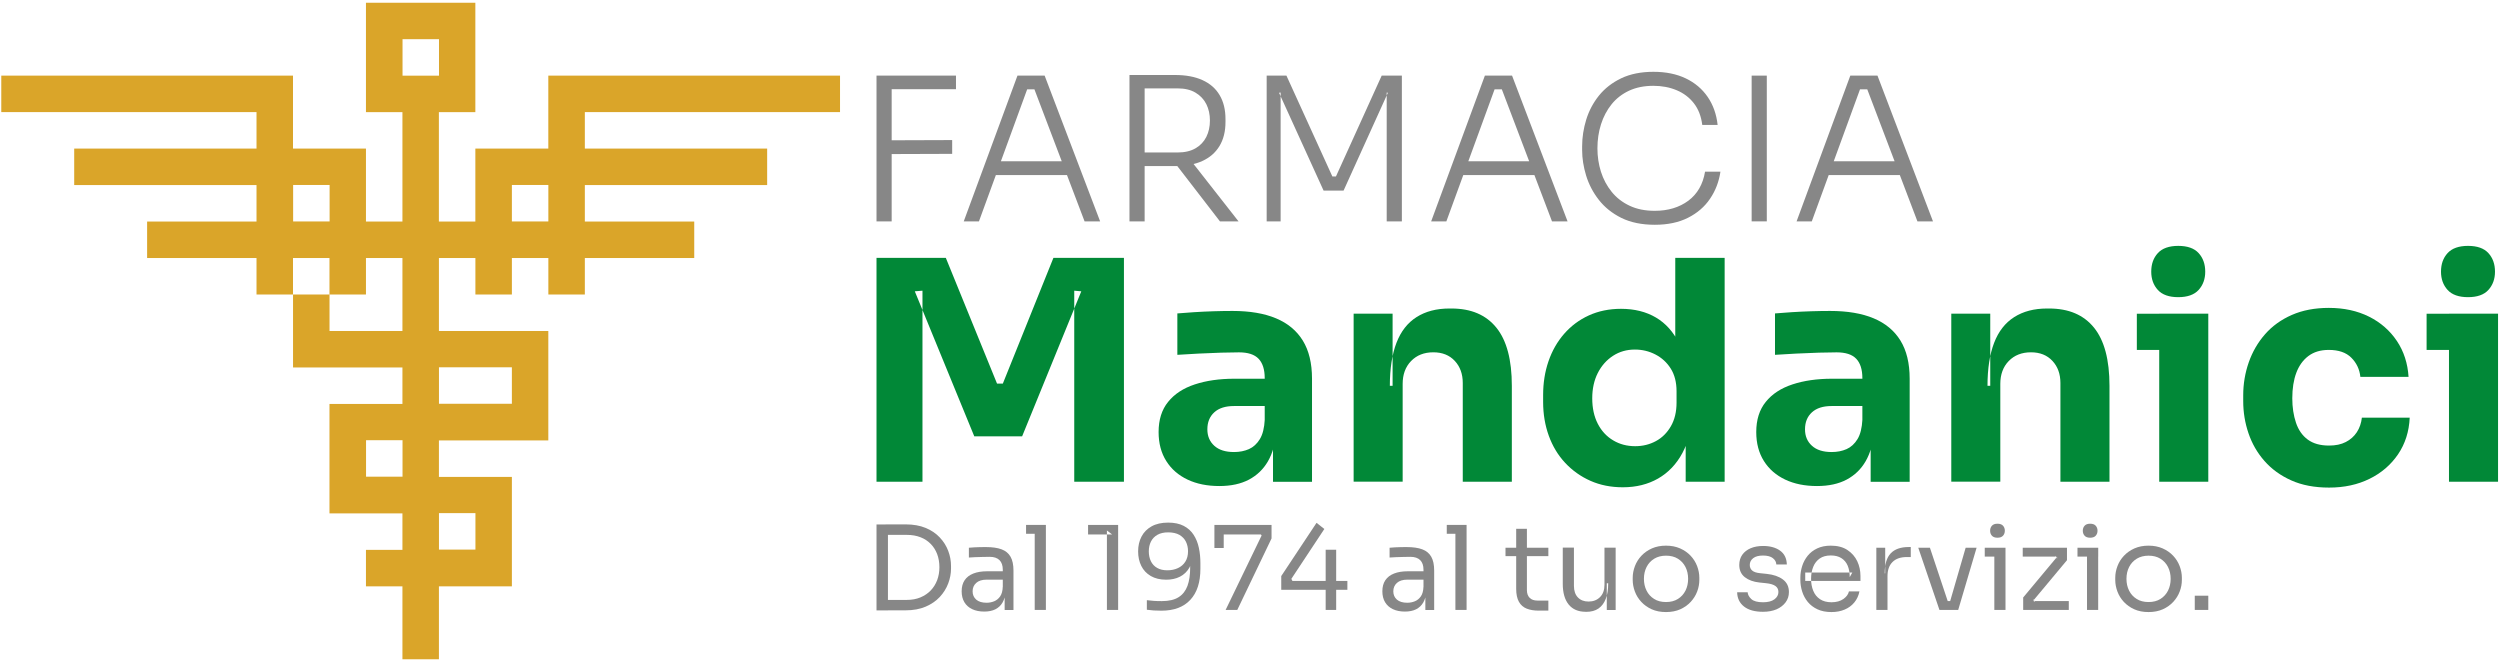
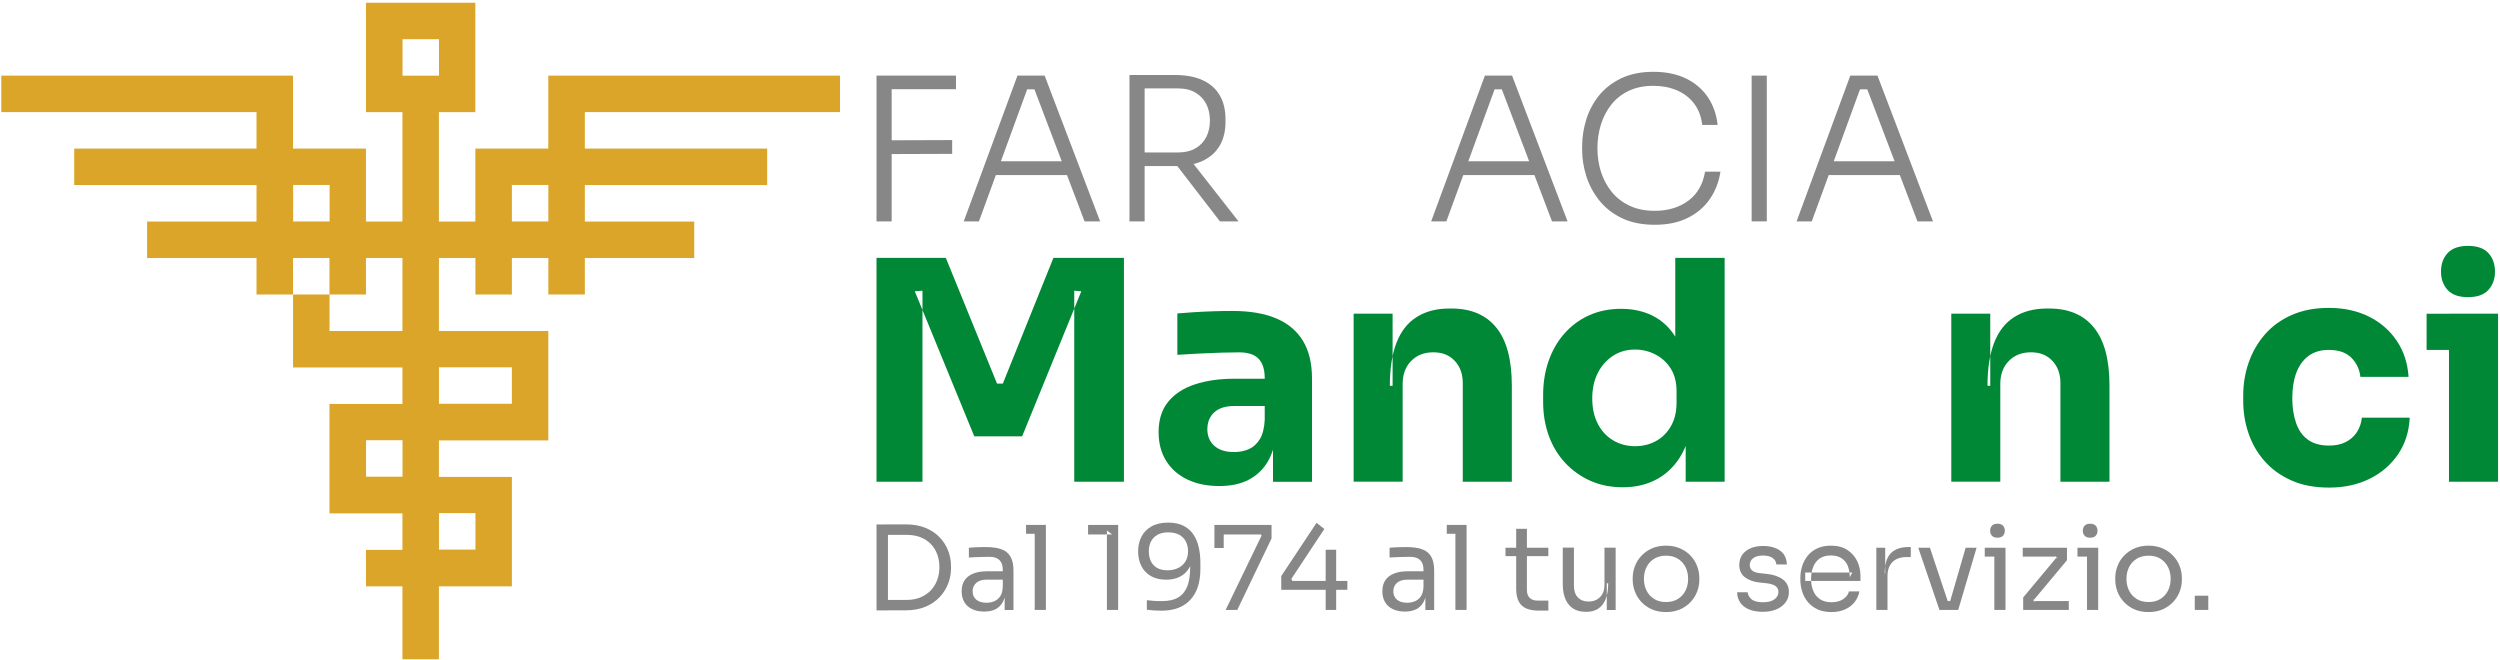
<svg xmlns="http://www.w3.org/2000/svg" width="564px" height="149px" viewBox="0 0 564 149" version="1.1">
  <title>FARMACIA_MANDANICI_LOGO_DEF_COLORI</title>
  <desc>Created with Sketch.</desc>
  <g id="Page-1" stroke="none" stroke-width="1" fill="none" fill-rule="evenodd">
    <g id="FARMACIA_MANDANICI_LOGO_DEF_COLORI">
      <g id="Group" transform="translate(197, 117)" fill="#878787">
        <path d="M0.74,20.71 L0.74,1.32 L3.32,1.32 L3.32,20.71 L0.74,20.71 Z M2.79,20.71 L2.79,18.34 L7.57,18.34 C8.73,18.34 9.75,18.15 10.66,17.77 C11.56,17.39 12.33,16.87 12.97,16.21 C13.61,15.54 14.09,14.76 14.43,13.87 C14.76,12.98 14.93,12.01 14.93,10.98 C14.93,9.89 14.76,8.91 14.43,8.02 C14.1,7.14 13.61,6.36 12.97,5.71 C12.33,5.05 11.56,4.55 10.66,4.2 C9.76,3.85 8.73,3.67 7.57,3.67 L2.79,3.67 L2.79,1.3 L7.31,1.3 C9.04,1.3 10.55,1.57 11.83,2.1 C13.11,2.63 14.17,3.35 15.02,4.26 C15.87,5.16 16.5,6.17 16.92,7.28 C17.34,8.39 17.55,9.53 17.55,10.68 L17.55,11.26 C17.55,12.38 17.34,13.5 16.92,14.62 C16.5,15.74 15.86,16.76 15.02,17.67 C14.17,18.58 13.11,19.31 11.83,19.86 C10.55,20.41 9.04,20.69 7.31,20.69 L2.79,20.69 L2.79,20.71 Z" id="Shape" fill-rule="nonzero" />
        <path d="M25.05,20.97 C24,20.97 23.09,20.79 22.33,20.43 C21.57,20.07 20.98,19.55 20.57,18.87 C20.16,18.19 19.95,17.36 19.95,16.4 C19.95,15.4 20.17,14.57 20.62,13.9 C21.07,13.23 21.72,12.73 22.58,12.39 C23.44,12.05 24.47,11.88 25.68,11.88 L29.49,11.88 L29.49,13.77 L25.57,13.77 C24.55,13.77 23.77,14.02 23.23,14.51 C22.69,15 22.42,15.63 22.42,16.4 C22.42,17.17 22.69,17.79 23.23,18.27 C23.77,18.74 24.55,18.98 25.57,18.98 C26.17,18.98 26.73,18.87 27.28,18.65 C27.82,18.43 28.27,18.06 28.63,17.55 C28.99,17.03 29.19,16.32 29.22,15.41 L29.9,16.41 C29.81,17.41 29.57,18.24 29.18,18.92 C28.79,19.6 28.24,20.11 27.55,20.46 C26.87,20.8 26.03,20.97 25.05,20.97 Z M29.65,20.6 L29.65,16.4 L29.23,16.4 L29.23,11.54 C29.23,10.58 28.98,9.85 28.48,9.36 C27.98,8.87 27.25,8.62 26.28,8.62 C25.74,8.62 25.18,8.63 24.6,8.65 C24.02,8.67 23.47,8.68 22.95,8.7 C22.42,8.72 21.97,8.74 21.58,8.78 L21.58,6.57 C21.97,6.53 22.37,6.5 22.8,6.48 C23.23,6.45 23.67,6.44 24.13,6.43 C24.58,6.42 25.02,6.42 25.44,6.42 C26.88,6.42 28.05,6.59 28.96,6.93 C29.87,7.27 30.54,7.83 30.98,8.6 C31.42,9.37 31.64,10.41 31.64,11.73 L31.64,20.61 L29.65,20.61 L29.65,20.6 Z" id="Shape" fill-rule="nonzero" />
        <path d="M34.48,3.42 L34.48,1.42 L38.95,1.42 L38.95,3.42 L34.48,3.42 Z M36.43,20.6 L36.43,1.42 L38.95,1.42 L38.95,20.6 L36.43,20.6 Z" id="Shape" fill-rule="nonzero" />
        <polygon id="Path" points="52.72 20.6 52.72 2.68 53.88 3.57 48.47 3.57 48.47 1.42 55.25 1.42 55.25 20.6" />
        <path d="M66.54,0.9 C67.94,0.9 69.11,1.15 70.05,1.64 C70.99,2.13 71.73,2.8 72.28,3.65 C72.83,4.5 73.23,5.48 73.46,6.58 C73.7,7.68 73.81,8.84 73.81,10.05 L73.81,11.31 C73.81,14.34 73.06,16.68 71.55,18.31 C70.04,19.95 67.86,20.77 65.01,20.77 C64.33,20.77 63.75,20.75 63.28,20.72 C62.81,20.68 62.29,20.63 61.73,20.56 L61.73,18.4 C62.31,18.47 62.84,18.52 63.33,18.56 C63.82,18.6 64.42,18.61 65.12,18.61 C66.71,18.61 67.98,18.31 68.9,17.72 C69.83,17.13 70.49,16.27 70.9,15.16 C71.3,14.05 71.5,12.7 71.5,11.13 L71.5,9.95 L72.13,7.61 C72.11,8.99 71.85,10.14 71.33,11.05 C70.81,11.96 70.1,12.64 69.2,13.1 C68.3,13.56 67.26,13.78 66.09,13.78 C64.72,13.78 63.57,13.5 62.62,12.95 C61.67,12.4 60.96,11.64 60.48,10.68 C60,9.72 59.76,8.62 59.76,7.4 C59.76,6.16 60.01,5.04 60.52,4.06 C61.03,3.08 61.79,2.31 62.79,1.75 C63.8,1.18 65.05,0.9 66.54,0.9 Z M66.54,3.1 C65.58,3.1 64.77,3.28 64.12,3.65 C63.47,4.02 62.99,4.52 62.66,5.16 C62.34,5.8 62.17,6.54 62.17,7.38 C62.17,8.22 62.33,8.96 62.64,9.61 C62.96,10.26 63.42,10.76 64.05,11.12 C64.67,11.48 65.44,11.66 66.35,11.66 C67.24,11.66 68.04,11.49 68.75,11.16 C69.46,10.83 70.02,10.34 70.42,9.7 C70.82,9.06 71.02,8.28 71.02,7.35 C71.02,6.58 70.86,5.87 70.55,5.22 C70.23,4.57 69.74,4.06 69.08,3.67 C68.42,3.3 67.57,3.1 66.54,3.1 Z" id="Shape" fill-rule="nonzero" />
        <path d="M79.5,20.6 L87.62,3.81 L87.46,3.57 L76.98,3.57 L76.98,1.42 L89.86,1.42 L89.86,4.47 L82.13,20.6 L79.5,20.6 Z M76.97,6.63 L76.97,1.43 L79.07,1.43 L79.07,6.63 L76.97,6.63 Z" id="Shape" fill-rule="nonzero" />
        <path d="M92.05,16.06 L92.05,12.96 L100.01,0.95 L101.77,2.34 L94.33,13.59 L94.57,14.06 L106.97,14.06 L106.97,16.06 L92.05,16.06 Z M102.07,20.6 L102.07,7.02 L104.44,7.02 L104.44,20.6 L102.07,20.6 Z" id="Shape" fill-rule="nonzero" />
        <path d="M119.96,20.97 C118.91,20.97 118,20.79 117.24,20.43 C116.48,20.07 115.89,19.55 115.48,18.87 C115.07,18.19 114.86,17.36 114.86,16.4 C114.86,15.4 115.08,14.57 115.53,13.9 C115.98,13.23 116.63,12.73 117.49,12.39 C118.35,12.05 119.38,11.88 120.59,11.88 L124.4,11.88 L124.4,13.77 L120.48,13.77 C119.46,13.77 118.68,14.02 118.14,14.51 C117.6,15 117.33,15.63 117.33,16.4 C117.33,17.17 117.6,17.79 118.14,18.27 C118.68,18.74 119.46,18.98 120.48,18.98 C121.08,18.98 121.64,18.87 122.19,18.65 C122.73,18.43 123.18,18.06 123.54,17.55 C123.9,17.03 124.1,16.32 124.13,15.41 L124.81,16.41 C124.72,17.41 124.48,18.24 124.09,18.92 C123.7,19.6 123.15,20.11 122.46,20.46 C121.78,20.8 120.94,20.97 119.96,20.97 Z M124.56,20.6 L124.56,16.4 L124.14,16.4 L124.14,11.54 C124.14,10.58 123.89,9.85 123.39,9.36 C122.89,8.87 122.16,8.62 121.19,8.62 C120.65,8.62 120.09,8.63 119.51,8.65 C118.93,8.67 118.38,8.68 117.86,8.7 C117.33,8.72 116.88,8.74 116.49,8.78 L116.49,6.57 C116.88,6.53 117.28,6.5 117.71,6.48 C118.14,6.45 118.58,6.44 119.04,6.43 C119.49,6.42 119.93,6.42 120.35,6.42 C121.79,6.42 122.96,6.59 123.87,6.93 C124.78,7.27 125.45,7.83 125.89,8.6 C126.33,9.37 126.55,10.41 126.55,11.73 L126.55,20.61 L124.56,20.61 L124.56,20.6 Z" id="Shape" fill-rule="nonzero" />
        <path d="M129.39,3.42 L129.39,1.42 L133.86,1.42 L133.86,3.42 L129.39,3.42 Z M131.34,20.6 L131.34,1.42 L133.86,1.42 L133.86,20.6 L131.34,20.6 Z" id="Shape" fill-rule="nonzero" />
        <path d="M142.64,8.46 L142.64,6.57 L152.31,6.57 L152.31,8.46 L142.64,8.46 Z M150.15,20.76 C149.1,20.76 148.19,20.61 147.43,20.31 C146.67,20.01 146.08,19.5 145.67,18.77 C145.26,18.04 145.05,17.06 145.05,15.81 L145.05,2.3 L147.47,2.3 L147.47,16.12 C147.47,16.87 147.68,17.46 148.09,17.87 C148.5,18.28 149.08,18.49 149.84,18.49 L152.31,18.49 L152.31,20.75 L150.15,20.75 L150.15,20.76 Z" id="Shape" fill-rule="nonzero" />
        <path d="M160.74,21.02 C159.07,21.02 157.8,20.48 156.9,19.39 C156.01,18.3 155.56,16.74 155.56,14.69 L155.56,6.54 L158.08,6.54 L158.08,15.19 C158.08,16.29 158.38,17.16 158.97,17.78 C159.57,18.4 160.37,18.71 161.39,18.71 C162.44,18.71 163.3,18.37 163.97,17.7 C164.64,17.03 164.97,16.1 164.97,14.93 L164.97,6.55 L167.49,6.55 L167.49,20.61 L165.49,20.61 L165.49,14.59 L165.81,14.59 C165.81,15.97 165.63,17.14 165.26,18.1 C164.89,19.05 164.34,19.78 163.62,20.28 C162.89,20.78 161.97,21.03 160.85,21.03 L160.74,21.03 L160.74,21.02 Z" id="Path" />
        <path d="M178.85,21.08 C177.62,21.08 176.55,20.87 175.62,20.45 C174.69,20.03 173.91,19.47 173.27,18.78 C172.63,18.09 172.15,17.31 171.83,16.45 C171.51,15.59 171.34,14.72 171.34,13.82 L171.34,13.35 C171.34,12.46 171.51,11.58 171.84,10.71 C172.17,9.84 172.66,9.06 173.31,8.37 C173.96,7.68 174.75,7.13 175.67,6.72 C176.6,6.31 177.66,6.1 178.85,6.1 C180.04,6.1 181.1,6.31 182.03,6.72 C182.96,7.13 183.75,7.68 184.4,8.37 C185.05,9.06 185.54,9.84 185.87,10.71 C186.2,11.58 186.37,12.46 186.37,13.35 L186.37,13.82 C186.37,14.71 186.21,15.59 185.88,16.45 C185.56,17.31 185.07,18.08 184.43,18.78 C183.79,19.47 183.01,20.03 182.08,20.45 C181.15,20.87 180.07,21.08 178.85,21.08 Z M178.85,18.82 C179.9,18.82 180.8,18.59 181.54,18.12 C182.28,17.66 182.85,17.03 183.25,16.24 C183.64,15.45 183.84,14.57 183.84,13.59 C183.84,12.59 183.64,11.7 183.24,10.91 C182.84,10.12 182.26,9.5 181.52,9.04 C180.78,8.58 179.89,8.36 178.85,8.36 C177.83,8.36 176.95,8.59 176.2,9.04 C175.45,9.5 174.87,10.12 174.47,10.91 C174.07,11.7 173.87,12.59 173.87,13.59 C173.87,14.57 174.07,15.46 174.46,16.24 C174.85,17.03 175.42,17.65 176.17,18.12 C176.9,18.59 177.8,18.82 178.85,18.82 Z" id="Shape" fill-rule="nonzero" />
        <path d="M200.73,21.02 C198.89,21.02 197.47,20.63 196.46,19.84 C195.45,19.05 194.93,17.98 194.9,16.61 L197.27,16.61 C197.3,17.15 197.58,17.67 198.1,18.15 C198.62,18.63 199.5,18.87 200.74,18.87 C201.86,18.87 202.72,18.65 203.32,18.2 C203.91,17.75 204.21,17.21 204.21,16.56 C204.21,15.98 203.99,15.53 203.55,15.21 C203.11,14.89 202.4,14.67 201.42,14.57 L199.9,14.41 C198.57,14.27 197.48,13.87 196.64,13.22 C195.8,12.56 195.38,11.64 195.38,10.45 C195.38,9.56 195.61,8.79 196.06,8.15 C196.52,7.51 197.15,7.02 197.95,6.68 C198.76,6.34 199.69,6.17 200.74,6.17 C202.32,6.17 203.6,6.52 204.58,7.22 C205.56,7.92 206.07,8.96 206.11,10.35 L203.74,10.35 C203.72,9.79 203.46,9.31 202.96,8.92 C202.46,8.53 201.72,8.33 200.74,8.33 C199.76,8.33 199.01,8.53 198.51,8.93 C198,9.33 197.75,9.84 197.75,10.45 C197.75,10.98 197.93,11.4 198.29,11.71 C198.65,12.03 199.24,12.23 200.06,12.31 L201.58,12.47 C203.09,12.63 204.3,13.04 205.21,13.72 C206.12,14.39 206.58,15.34 206.58,16.57 C206.58,17.45 206.33,18.22 205.83,18.89 C205.33,19.56 204.64,20.09 203.77,20.47 C202.88,20.84 201.87,21.02 200.73,21.02 Z" id="Path" />
        <path d="M216.18,21.08 C214.95,21.08 213.89,20.87 213,20.45 C212.11,20.03 211.38,19.47 210.82,18.78 C210.26,18.09 209.84,17.31 209.57,16.45 C209.3,15.59 209.16,14.72 209.16,13.82 L209.16,13.35 C209.16,12.44 209.3,11.55 209.57,10.7 C209.84,9.84 210.26,9.07 210.82,8.37 C211.38,7.68 212.09,7.13 212.96,6.72 C213.83,6.31 214.85,6.1 216.02,6.1 C217.54,6.1 218.8,6.43 219.79,7.09 C220.78,7.75 221.51,8.59 222,9.62 C222.48,10.65 222.72,11.76 222.72,12.93 L222.72,14.06 L210.26,14.06 L210.26,12.17 L220.88,12.17 L220.3,13.19 C220.3,12.19 220.14,11.33 219.83,10.6 C219.52,9.87 219.04,9.31 218.41,8.91 C217.78,8.51 216.98,8.31 216.02,8.31 C215.02,8.31 214.19,8.54 213.54,8.99 C212.89,9.44 212.39,10.07 212.07,10.86 C211.75,11.65 211.58,12.56 211.58,13.59 C211.58,14.59 211.74,15.49 212.07,16.28 C212.39,17.08 212.9,17.71 213.58,18.17 C214.26,18.63 215.13,18.87 216.18,18.87 C217.28,18.87 218.18,18.62 218.87,18.13 C219.56,17.64 219.98,17.07 220.12,16.42 L222.49,16.42 C222.3,17.38 221.91,18.22 221.33,18.92 C220.75,19.62 220.03,20.15 219.15,20.52 C218.28,20.89 217.29,21.08 216.18,21.08 Z" id="Path" />
        <path d="M226.3,20.6 L226.3,6.57 L228.3,6.57 L228.3,12.35 L228.19,12.35 C228.19,10.3 228.64,8.8 229.54,7.84 C230.44,6.89 231.79,6.41 233.6,6.41 L234.07,6.41 L234.07,8.67 L233.18,8.67 C231.78,8.67 230.7,9.04 229.95,9.79 C229.2,10.53 228.82,11.61 228.82,13.01 L228.82,20.6 L226.3,20.6 Z" id="Path" />
        <path d="M240.54,20.6 L235.76,6.57 L238.39,6.57 L243.07,20.6 L240.54,20.6 Z M241.17,20.6 L241.17,18.6 L244.22,18.6 L244.22,20.6 L241.17,20.6 Z M242.38,20.6 L246.45,6.57 L248.92,6.57 L244.77,20.6 L242.38,20.6 Z" id="Shape" fill-rule="nonzero" />
        <path d="M250.76,8.57 L250.76,6.57 L255.44,6.57 L255.44,8.57 L250.76,8.57 Z M253.63,4.31 C253.07,4.31 252.65,4.16 252.38,3.86 C252.11,3.56 251.97,3.19 251.97,2.73 C251.97,2.27 252.11,1.9 252.38,1.6 C252.65,1.3 253.07,1.15 253.63,1.15 C254.19,1.15 254.61,1.3 254.88,1.6 C255.15,1.9 255.29,2.27 255.29,2.73 C255.29,3.19 255.15,3.56 254.88,3.86 C254.6,4.16 254.19,4.31 253.63,4.31 Z M252.92,20.6 L252.92,6.57 L255.44,6.57 L255.44,20.6 L252.92,20.6 Z" id="Shape" fill-rule="nonzero" />
        <polygon id="Path" points="259.43 20.6 259.43 17.79 267.08 8.62 267.08 9.04 266.66 8.41 267 8.57 259.33 8.57 259.33 6.57 269.31 6.57 269.31 9.38 261.66 18.55 261.66 18.18 262.13 18.84 261.76 18.6 269.72 18.6 269.72 20.6 259.43 20.6" />
        <path d="M271.68,8.57 L271.68,6.57 L276.36,6.57 L276.36,8.57 L271.68,8.57 Z M274.54,4.31 C273.98,4.31 273.56,4.16 273.29,3.86 C273.02,3.56 272.88,3.19 272.88,2.73 C272.88,2.27 273.02,1.9 273.29,1.6 C273.56,1.3 273.98,1.15 274.54,1.15 C275.1,1.15 275.52,1.3 275.79,1.6 C276.06,1.9 276.2,2.27 276.2,2.73 C276.2,3.19 276.06,3.56 275.79,3.86 C275.52,4.16 275.1,4.31 274.54,4.31 Z M273.83,20.6 L273.83,6.57 L276.35,6.57 L276.35,20.6 L273.83,20.6 Z" id="Shape" fill-rule="nonzero" />
        <path d="M287.71,21.08 C286.48,21.08 285.41,20.87 284.48,20.45 C283.55,20.03 282.77,19.47 282.13,18.78 C281.49,18.09 281.01,17.31 280.69,16.45 C280.37,15.59 280.2,14.72 280.2,13.82 L280.2,13.35 C280.2,12.46 280.37,11.58 280.7,10.71 C281.03,9.84 281.52,9.06 282.17,8.37 C282.82,7.68 283.61,7.13 284.53,6.72 C285.46,6.31 286.52,6.1 287.71,6.1 C288.9,6.1 289.96,6.31 290.89,6.72 C291.82,7.13 292.61,7.68 293.26,8.37 C293.91,9.06 294.4,9.84 294.73,10.71 C295.06,11.58 295.23,12.46 295.23,13.35 L295.23,13.82 C295.23,14.71 295.07,15.59 294.74,16.45 C294.42,17.31 293.93,18.08 293.29,18.78 C292.65,19.47 291.87,20.03 290.94,20.45 C290.01,20.87 288.93,21.08 287.71,21.08 Z M287.71,18.82 C288.76,18.82 289.66,18.59 290.4,18.12 C291.14,17.66 291.71,17.03 292.11,16.24 C292.5,15.45 292.7,14.57 292.7,13.59 C292.7,12.59 292.5,11.7 292.1,10.91 C291.7,10.12 291.12,9.5 290.38,9.04 C289.64,8.58 288.75,8.36 287.71,8.36 C286.69,8.36 285.81,8.59 285.06,9.04 C284.31,9.5 283.73,10.12 283.33,10.91 C282.93,11.7 282.73,12.59 282.73,13.59 C282.73,14.57 282.93,15.46 283.32,16.24 C283.71,17.03 284.28,17.65 285.03,18.12 C285.76,18.59 286.66,18.82 287.71,18.82 Z" id="Shape" fill-rule="nonzero" />
        <polygon id="Path" points="298.14 20.6 298.14 17.39 301.19 17.39 301.19 20.6" />
      </g>
      <g id="Group" transform="translate(197, 16)" fill="#878787">
        <path d="M0.74,33.94 L0.74,1.06 L4.16,1.06 L4.16,33.94 L0.74,33.94 Z M3.26,4.12 L3.26,1.06 L18.67,1.06 L18.67,4.12 L3.26,4.12 Z M3.26,18.76 L3.26,15.65 L17.81,15.6 L17.81,18.71 L3.26,18.76 Z" id="Shape" fill-rule="nonzero" />
        <path d="M20.42,33.94 L32.54,1.06 L38.67,1.06 L51.19,33.94 L47.68,33.94 L36.01,3.22 L37.86,4.16 L33.13,4.16 L35.07,3.22 L23.85,33.94 L20.42,33.94 Z M26.91,23.49 L28.04,20.38 L43.31,20.38 L44.48,23.49 L26.91,23.49 Z" id="Shape" fill-rule="nonzero" />
        <path d="M57.81,33.94 L57.81,0.92 L61.23,0.92 L61.23,33.94 L57.81,33.94 Z M59.84,21.46 L59.84,18.4 L68.67,18.4 C70.29,18.4 71.64,18.08 72.72,17.45 C73.8,16.82 74.61,15.96 75.15,14.88 C75.69,13.8 75.96,12.57 75.96,11.19 C75.96,9.81 75.69,8.58 75.15,7.5 C74.61,6.42 73.8,5.56 72.72,4.91 C71.64,4.26 70.29,3.94 68.67,3.94 L59.84,3.94 L59.84,0.92 L68.08,0.92 C70.51,0.92 72.58,1.3 74.27,2.07 C75.97,2.84 77.26,3.96 78.14,5.45 C79.03,6.94 79.47,8.75 79.47,10.88 L79.47,11.51 C79.47,13.64 79.02,15.45 78.12,16.94 C77.22,18.43 75.93,19.55 74.25,20.32 C72.57,21.09 70.51,21.47 68.08,21.47 L59.84,21.47 L59.84,21.46 Z M78.22,33.94 L67,19.39 L71.01,19.39 L82.41,33.94 L78.22,33.94 Z" id="Shape" fill-rule="nonzero" />
-         <polygon id="Path" points="88.76 33.94 88.76 1.06 93.22 1.06 103.58 23.81 104.39 23.81 114.71 1.06 119.26 1.06 119.26 33.94 115.84 33.94 115.84 4.88 116.11 4.93 106.11 27 101.6 27 91.55 4.93 91.91 4.88 91.91 33.94" />
-         <path d="M125.87,33.94 L137.99,1.06 L144.12,1.06 L156.64,33.94 L153.13,33.94 L141.46,3.22 L143.31,4.16 L138.58,4.16 L140.52,3.22 L129.3,33.94 L125.87,33.94 Z M132.36,23.49 L133.49,20.38 L148.76,20.38 L149.93,23.49 L132.36,23.49 Z" id="Shape" fill-rule="nonzero" />
+         <path d="M125.87,33.94 L137.99,1.06 L144.12,1.06 L156.64,33.94 L153.13,33.94 L141.46,3.22 L143.31,4.16 L138.58,4.16 L140.52,3.22 L129.3,33.94 L125.87,33.94 M132.36,23.49 L133.49,20.38 L148.76,20.38 L149.93,23.49 L132.36,23.49 Z" id="Shape" fill-rule="nonzero" />
        <path d="M176.33,34.71 C173.39,34.71 170.87,34.19 168.78,33.16 C166.69,32.12 165,30.76 163.69,29.08 C162.38,27.4 161.43,25.57 160.83,23.61 C160.23,21.64 159.93,19.73 159.93,17.87 L159.93,17 C159.93,14.99 160.24,12.99 160.85,10.99 C161.47,8.99 162.43,7.18 163.73,5.56 C165.04,3.94 166.71,2.64 168.75,1.66 C170.79,0.69 173.21,0.2 176,0.2 C178.82,0.2 181.26,0.7 183.32,1.69 C185.38,2.68 187.02,4.07 188.25,5.86 C189.48,7.65 190.23,9.76 190.5,12.19 L187.03,12.19 C186.79,10.24 186.16,8.61 185.14,7.3 C184.12,5.99 182.82,5.01 181.24,4.35 C179.66,3.69 177.91,3.36 175.99,3.36 C173.92,3.36 172.09,3.73 170.52,4.46 C168.94,5.2 167.63,6.22 166.58,7.52 C165.53,8.83 164.73,10.33 164.19,12.03 C163.65,13.73 163.38,15.54 163.38,17.46 C163.38,19.29 163.64,21.05 164.17,22.73 C164.7,24.41 165.5,25.92 166.58,27.26 C167.66,28.6 169.01,29.65 170.63,30.41 C172.25,31.18 174.15,31.56 176.31,31.56 C179.31,31.56 181.83,30.8 183.88,29.29 C185.92,27.77 187.18,25.59 187.66,22.73 L191.13,22.73 C190.8,24.98 190.02,27.02 188.79,28.83 C187.56,30.65 185.9,32.08 183.81,33.13 C181.74,34.18 179.24,34.71 176.33,34.71 Z" id="Path" />
        <polygon id="Path" points="198.17 33.94 198.17 1.06 201.59 1.06 201.59 33.94" />
        <path d="M208.31,33.94 L220.43,1.06 L226.56,1.06 L239.08,33.94 L235.57,33.94 L223.9,3.22 L225.75,4.16 L221.02,4.16 L222.96,3.22 L211.74,33.94 L208.31,33.94 Z M214.8,23.49 L215.93,20.38 L231.2,20.38 L232.37,23.49 L214.8,23.49 Z" id="Shape" fill-rule="nonzero" />
      </g>
      <g id="Group" transform="translate(197, 55)" fill="#018837">
        <polygon id="Path" points="0.74 53.68 0.74 3.18 16.38 3.18 27.93 31.54 29.24 31.54 40.65 3.18 56.56 3.18 56.56 53.68 45.35 53.68 45.35 10.58 46.94 10.72 33.59 43.44 22.8 43.44 9.38 10.72 11.11 10.58 11.11 53.68 0.74 53.68" />
        <path d="M78.08,54.65 C75.36,54.65 72.97,54.17 70.92,53.2 C68.87,52.23 67.26,50.84 66.11,49.01 C64.96,47.19 64.38,45.01 64.38,42.47 C64.38,39.7 65.09,37.43 66.53,35.66 C67.96,33.88 69.97,32.57 72.55,31.72 C75.13,30.87 78.11,30.44 81.47,30.44 L89.56,30.44 L89.56,36.6 L81.4,36.6 C79.46,36.6 77.98,37.07 76.94,38.02 C75.9,38.97 75.38,40.25 75.38,41.86 C75.38,43.38 75.9,44.62 76.94,45.56 C77.98,46.51 79.46,46.98 81.4,46.98 C82.64,46.98 83.76,46.76 84.76,46.32 C85.75,45.88 86.57,45.13 87.22,44.07 C87.87,43.01 88.23,41.53 88.33,39.64 L90.96,42.41 C90.73,45.04 90.09,47.25 89.06,49.05 C88.02,50.85 86.59,52.23 84.77,53.2 C82.93,54.17 80.71,54.65 78.08,54.65 Z M90.19,53.68 L90.19,42.47 L88.32,42.47 L88.32,30.3 C88.32,28.36 87.86,26.91 86.94,25.94 C86.02,24.97 84.54,24.49 82.51,24.49 C81.5,24.49 80.16,24.51 78.5,24.56 C76.84,24.61 75.13,24.68 73.38,24.77 C71.63,24.86 70.04,24.95 68.61,25.05 L68.61,15.71 C69.67,15.62 70.92,15.53 72.35,15.43 C73.78,15.34 75.26,15.27 76.78,15.22 C78.3,15.17 79.73,15.15 81.07,15.15 C84.94,15.15 88.21,15.7 90.86,16.81 C93.51,17.92 95.53,19.59 96.91,21.83 C98.29,24.07 98.99,26.94 98.99,30.44 L98.99,53.69 L90.19,53.69 L90.19,53.68 Z" id="Shape" fill-rule="nonzero" />
        <path d="M108.38,53.68 L108.38,15.77 L117.17,15.77 L117.17,32.03 L116.55,32.03 C116.55,28.16 117.05,24.93 118.04,22.35 C119.03,19.77 120.54,17.83 122.57,16.54 C124.6,15.25 127.07,14.6 129.97,14.6 L130.45,14.6 C134.88,14.6 138.25,16.04 140.58,18.92 C142.91,21.8 144.07,26.17 144.07,32.03 L144.07,53.68 L133,53.68 L133,31.4 C133,29.37 132.4,27.71 131.2,26.42 C130,25.13 128.39,24.48 126.36,24.48 C124.28,24.48 122.61,25.14 121.34,26.45 C120.07,27.76 119.44,29.48 119.44,31.6 L119.44,53.67 L108.38,53.67 L108.38,53.68 Z" id="Path" />
        <path d="M169.12,54.93 C166.44,54.93 164.01,54.45 161.82,53.48 C159.63,52.51 157.73,51.16 156.11,49.43 C154.49,47.7 153.26,45.66 152.41,43.31 C151.56,40.96 151.13,38.42 151.13,35.7 L151.13,34.11 C151.13,31.39 151.53,28.85 152.34,26.5 C153.15,24.15 154.32,22.09 155.87,20.31 C157.42,18.54 159.27,17.15 161.44,16.16 C163.61,15.17 166.03,14.67 168.7,14.67 C171.74,14.67 174.37,15.33 176.59,16.64 C178.8,17.95 180.53,19.89 181.78,22.45 C183.02,25.01 183.72,28.16 183.85,31.89 L180.94,29.19 L180.94,3.18 L192.08,3.18 L192.08,53.68 L183.29,53.68 L183.29,37.98 L184.81,37.98 C184.67,41.58 183.92,44.64 182.56,47.18 C181.2,49.72 179.36,51.64 177.06,52.96 C174.77,54.27 172.12,54.93 169.12,54.93 Z M171.89,45.66 C173.6,45.66 175.15,45.28 176.56,44.52 C177.97,43.76 179.1,42.64 179.95,41.16 C180.8,39.69 181.23,37.91 181.23,35.83 L181.23,33.27 C181.23,31.24 180.79,29.53 179.92,28.15 C179.05,26.77 177.89,25.71 176.46,24.97 C175.03,24.23 173.49,23.86 171.83,23.86 C169.98,23.86 168.34,24.33 166.88,25.28 C165.43,26.23 164.29,27.52 163.46,29.15 C162.63,30.79 162.21,32.69 162.21,34.86 C162.21,37.07 162.63,38.99 163.46,40.6 C164.29,42.21 165.44,43.46 166.92,44.34 C168.38,45.22 170.04,45.66 171.89,45.66 Z" id="Shape" fill-rule="nonzero" />
-         <path d="M212.91,54.65 C210.19,54.65 207.8,54.17 205.75,53.2 C203.7,52.23 202.09,50.84 200.94,49.01 C199.79,47.19 199.21,45.01 199.21,42.47 C199.21,39.7 199.92,37.43 201.36,35.66 C202.79,33.88 204.8,32.57 207.38,31.72 C209.96,30.87 212.94,30.44 216.3,30.44 L224.39,30.44 L224.39,36.6 L216.23,36.6 C214.29,36.6 212.81,37.07 211.77,38.02 C210.73,38.97 210.21,40.25 210.21,41.86 C210.21,43.38 210.73,44.62 211.77,45.56 C212.81,46.51 214.29,46.98 216.23,46.98 C217.47,46.98 218.59,46.76 219.59,46.32 C220.58,45.88 221.4,45.13 222.05,44.07 C222.7,43.01 223.06,41.53 223.16,39.64 L225.79,42.41 C225.56,45.04 224.93,47.25 223.89,49.05 C222.85,50.85 221.42,52.23 219.6,53.2 C217.77,54.17 215.54,54.65 212.91,54.65 Z M225.02,53.68 L225.02,42.47 L223.15,42.47 L223.15,30.3 C223.15,28.36 222.69,26.91 221.77,25.94 C220.85,24.97 219.37,24.49 217.34,24.49 C216.33,24.49 214.99,24.51 213.33,24.56 C211.67,24.61 209.96,24.68 208.21,24.77 C206.46,24.86 204.87,24.95 203.44,25.05 L203.44,15.71 C204.5,15.62 205.75,15.53 207.18,15.43 C208.61,15.34 210.09,15.27 211.61,15.22 C213.13,15.17 214.56,15.15 215.9,15.15 C219.77,15.15 223.04,15.7 225.69,16.81 C228.34,17.92 230.36,19.59 231.74,21.83 C233.12,24.07 233.82,26.94 233.82,30.44 L233.82,53.69 L225.02,53.69 L225.02,53.68 Z" id="Shape" fill-rule="nonzero" />
        <path d="M243.21,53.68 L243.21,15.77 L252,15.77 L252,32.03 L251.38,32.03 C251.38,28.16 251.88,24.93 252.87,22.35 C253.86,19.77 255.37,17.83 257.4,16.54 C259.43,15.25 261.9,14.6 264.8,14.6 L265.28,14.6 C269.71,14.6 273.08,16.04 275.41,18.92 C277.74,21.8 278.9,26.17 278.9,32.03 L278.9,53.68 L267.83,53.68 L267.83,31.4 C267.83,29.37 267.23,27.71 266.03,26.42 C264.83,25.13 263.22,24.48 261.19,24.48 C259.11,24.48 257.44,25.14 256.17,26.45 C254.9,27.76 254.27,29.48 254.27,31.6 L254.27,53.67 L243.21,53.67 L243.21,53.68 Z" id="Path" />
-         <path d="M285.07,23.94 L285.07,15.78 L301.19,15.78 L301.19,23.94 L285.07,23.94 Z M294.41,12.04 C292.34,12.04 290.8,11.5 289.81,10.41 C288.82,9.33 288.32,7.95 288.32,6.29 C288.32,4.58 288.81,3.19 289.81,2.1 C290.8,1.02 292.34,0.47 294.41,0.47 C296.49,0.47 298.02,1.01 299.01,2.1 C300,3.18 300.5,4.58 300.5,6.29 C300.5,7.95 300,9.32 299.01,10.41 C298.01,11.5 296.48,12.04 294.41,12.04 Z M290.12,53.68 L290.12,15.77 L301.19,15.77 L301.19,53.68 L290.12,53.68 Z" id="Shape" fill-rule="nonzero" />
        <path d="M328.44,55 C325.16,55 322.32,54.46 319.9,53.37 C317.48,52.29 315.46,50.82 313.85,48.98 C312.23,47.14 311.04,45.05 310.25,42.72 C309.46,40.39 309.07,37.98 309.07,35.49 L309.07,34.18 C309.07,31.6 309.49,29.12 310.32,26.74 C311.15,24.37 312.37,22.26 313.99,20.41 C315.6,18.57 317.62,17.11 320.04,16.05 C322.46,14.99 325.24,14.46 328.38,14.46 C331.79,14.46 334.81,15.12 337.44,16.43 C340.07,17.74 342.17,19.58 343.74,21.93 C345.31,24.28 346.18,26.98 346.37,30.02 L335.5,30.02 C335.32,28.31 334.63,26.87 333.46,25.7 C332.28,24.52 330.59,23.94 328.37,23.94 C326.52,23.94 324.99,24.4 323.77,25.32 C322.55,26.24 321.64,27.51 321.04,29.12 C320.44,30.73 320.14,32.65 320.14,34.86 C320.14,36.89 320.42,38.72 320.97,40.36 C321.52,42 322.41,43.27 323.63,44.17 C324.85,45.07 326.45,45.52 328.44,45.52 C329.92,45.52 331.17,45.26 332.21,44.72 C333.25,44.19 334.08,43.45 334.7,42.51 C335.32,41.56 335.7,40.47 335.84,39.22 L346.63,39.22 C346.49,42.36 345.61,45.11 344,47.49 C342.38,49.87 340.24,51.71 337.57,53.02 C334.9,54.34 331.86,55 328.44,55 Z" id="Path" />
        <path d="M350.44,23.94 L350.44,15.78 L366.56,15.78 L366.56,23.94 L350.44,23.94 Z M359.78,12.04 C357.71,12.04 356.17,11.5 355.18,10.41 C354.19,9.33 353.69,7.95 353.69,6.29 C353.69,4.58 354.18,3.19 355.18,2.1 C356.17,1.02 357.71,0.47 359.78,0.47 C361.86,0.47 363.39,1.01 364.38,2.1 C365.37,3.18 365.87,4.58 365.87,6.29 C365.87,7.95 365.37,9.32 364.38,10.41 C363.39,11.5 361.86,12.04 359.78,12.04 Z M355.49,53.68 L355.49,15.77 L366.56,15.77 L366.56,53.68 L355.49,53.68 Z" id="Shape" fill-rule="nonzero" />
      </g>
      <path d="M189.51,25.29 L189.51,17.06 L131.93,17.06 L123.7,17.06 L123.7,25.29 L123.7,33.52 L115.47,33.52 L107.24,33.52 L107.24,41.75 L107.24,49.98 L99.01,49.98 L99.01,25.3 L107.24,25.3 L107.24,0.62 L82.56,0.62 L82.56,25.3 L90.79,25.3 L90.79,49.98 L82.56,49.98 L82.56,41.75 L82.56,33.52 L74.33,33.52 L66.1,33.52 L66.1,25.29 L66.1,17.06 L57.87,17.06 L0.29,17.06 L0.29,25.29 L57.87,25.29 L57.87,33.52 L16.74,33.52 L16.74,41.75 L57.87,41.75 L57.87,49.98 L33.19,49.98 L33.19,58.21 L57.87,58.21 L57.87,66.44 L66.1,66.44 L66.1,58.21 L74.33,58.21 L74.33,66.44 L82.56,66.44 L82.56,58.21 L90.79,58.21 L90.79,66.44 L90.79,74.67 L74.34,74.67 L74.34,66.44 L66.11,66.44 L66.11,74.67 L66.11,82.9 L74.34,82.9 L90.79,82.9 L90.79,91.13 L82.56,91.13 L74.33,91.13 L74.33,99.36 L74.33,107.59 L74.33,115.82 L82.56,115.82 L90.79,115.82 L90.79,124.05 L82.56,124.05 L82.56,132.28 L90.79,132.28 L90.79,148.73 L99.02,148.73 L99.02,132.28 L107.25,132.28 L115.48,132.28 L115.48,124.05 L115.48,115.82 L115.48,107.59 L107.25,107.59 L99.02,107.59 L99.02,99.36 L115.47,99.36 L123.7,99.36 L123.7,91.13 L123.7,82.9 L123.7,74.67 L115.47,74.67 L99.02,74.67 L99.02,66.44 L99.02,58.21 L107.25,58.21 L107.25,66.44 L115.48,66.44 L115.48,58.21 L123.71,58.21 L123.71,66.44 L131.94,66.44 L131.94,58.21 L156.62,58.21 L156.62,49.98 L131.94,49.98 L131.94,41.75 L173.07,41.75 L173.07,33.52 L131.94,33.52 L131.94,25.29 L189.51,25.29 Z M90.81,8.84 L99.04,8.84 L99.04,17.07 L90.81,17.07 L90.81,8.84 Z M66.13,49.96 L66.13,41.73 L74.36,41.73 L74.36,49.96 L66.13,49.96 Z M107.26,115.76 L107.26,123.99 L99.03,123.99 L99.03,115.76 L107.26,115.76 Z M90.81,107.54 L82.58,107.54 L82.58,99.31 L90.81,99.31 L90.81,107.54 Z M115.48,82.86 L115.48,91.09 L99.03,91.09 L99.03,82.86 L115.48,82.86 Z M123.71,49.96 L115.48,49.96 L115.48,41.73 L123.71,41.73 L123.71,49.96 Z" id="Shape" fill="#DAA529" fill-rule="nonzero" />
    </g>
  </g>
</svg>